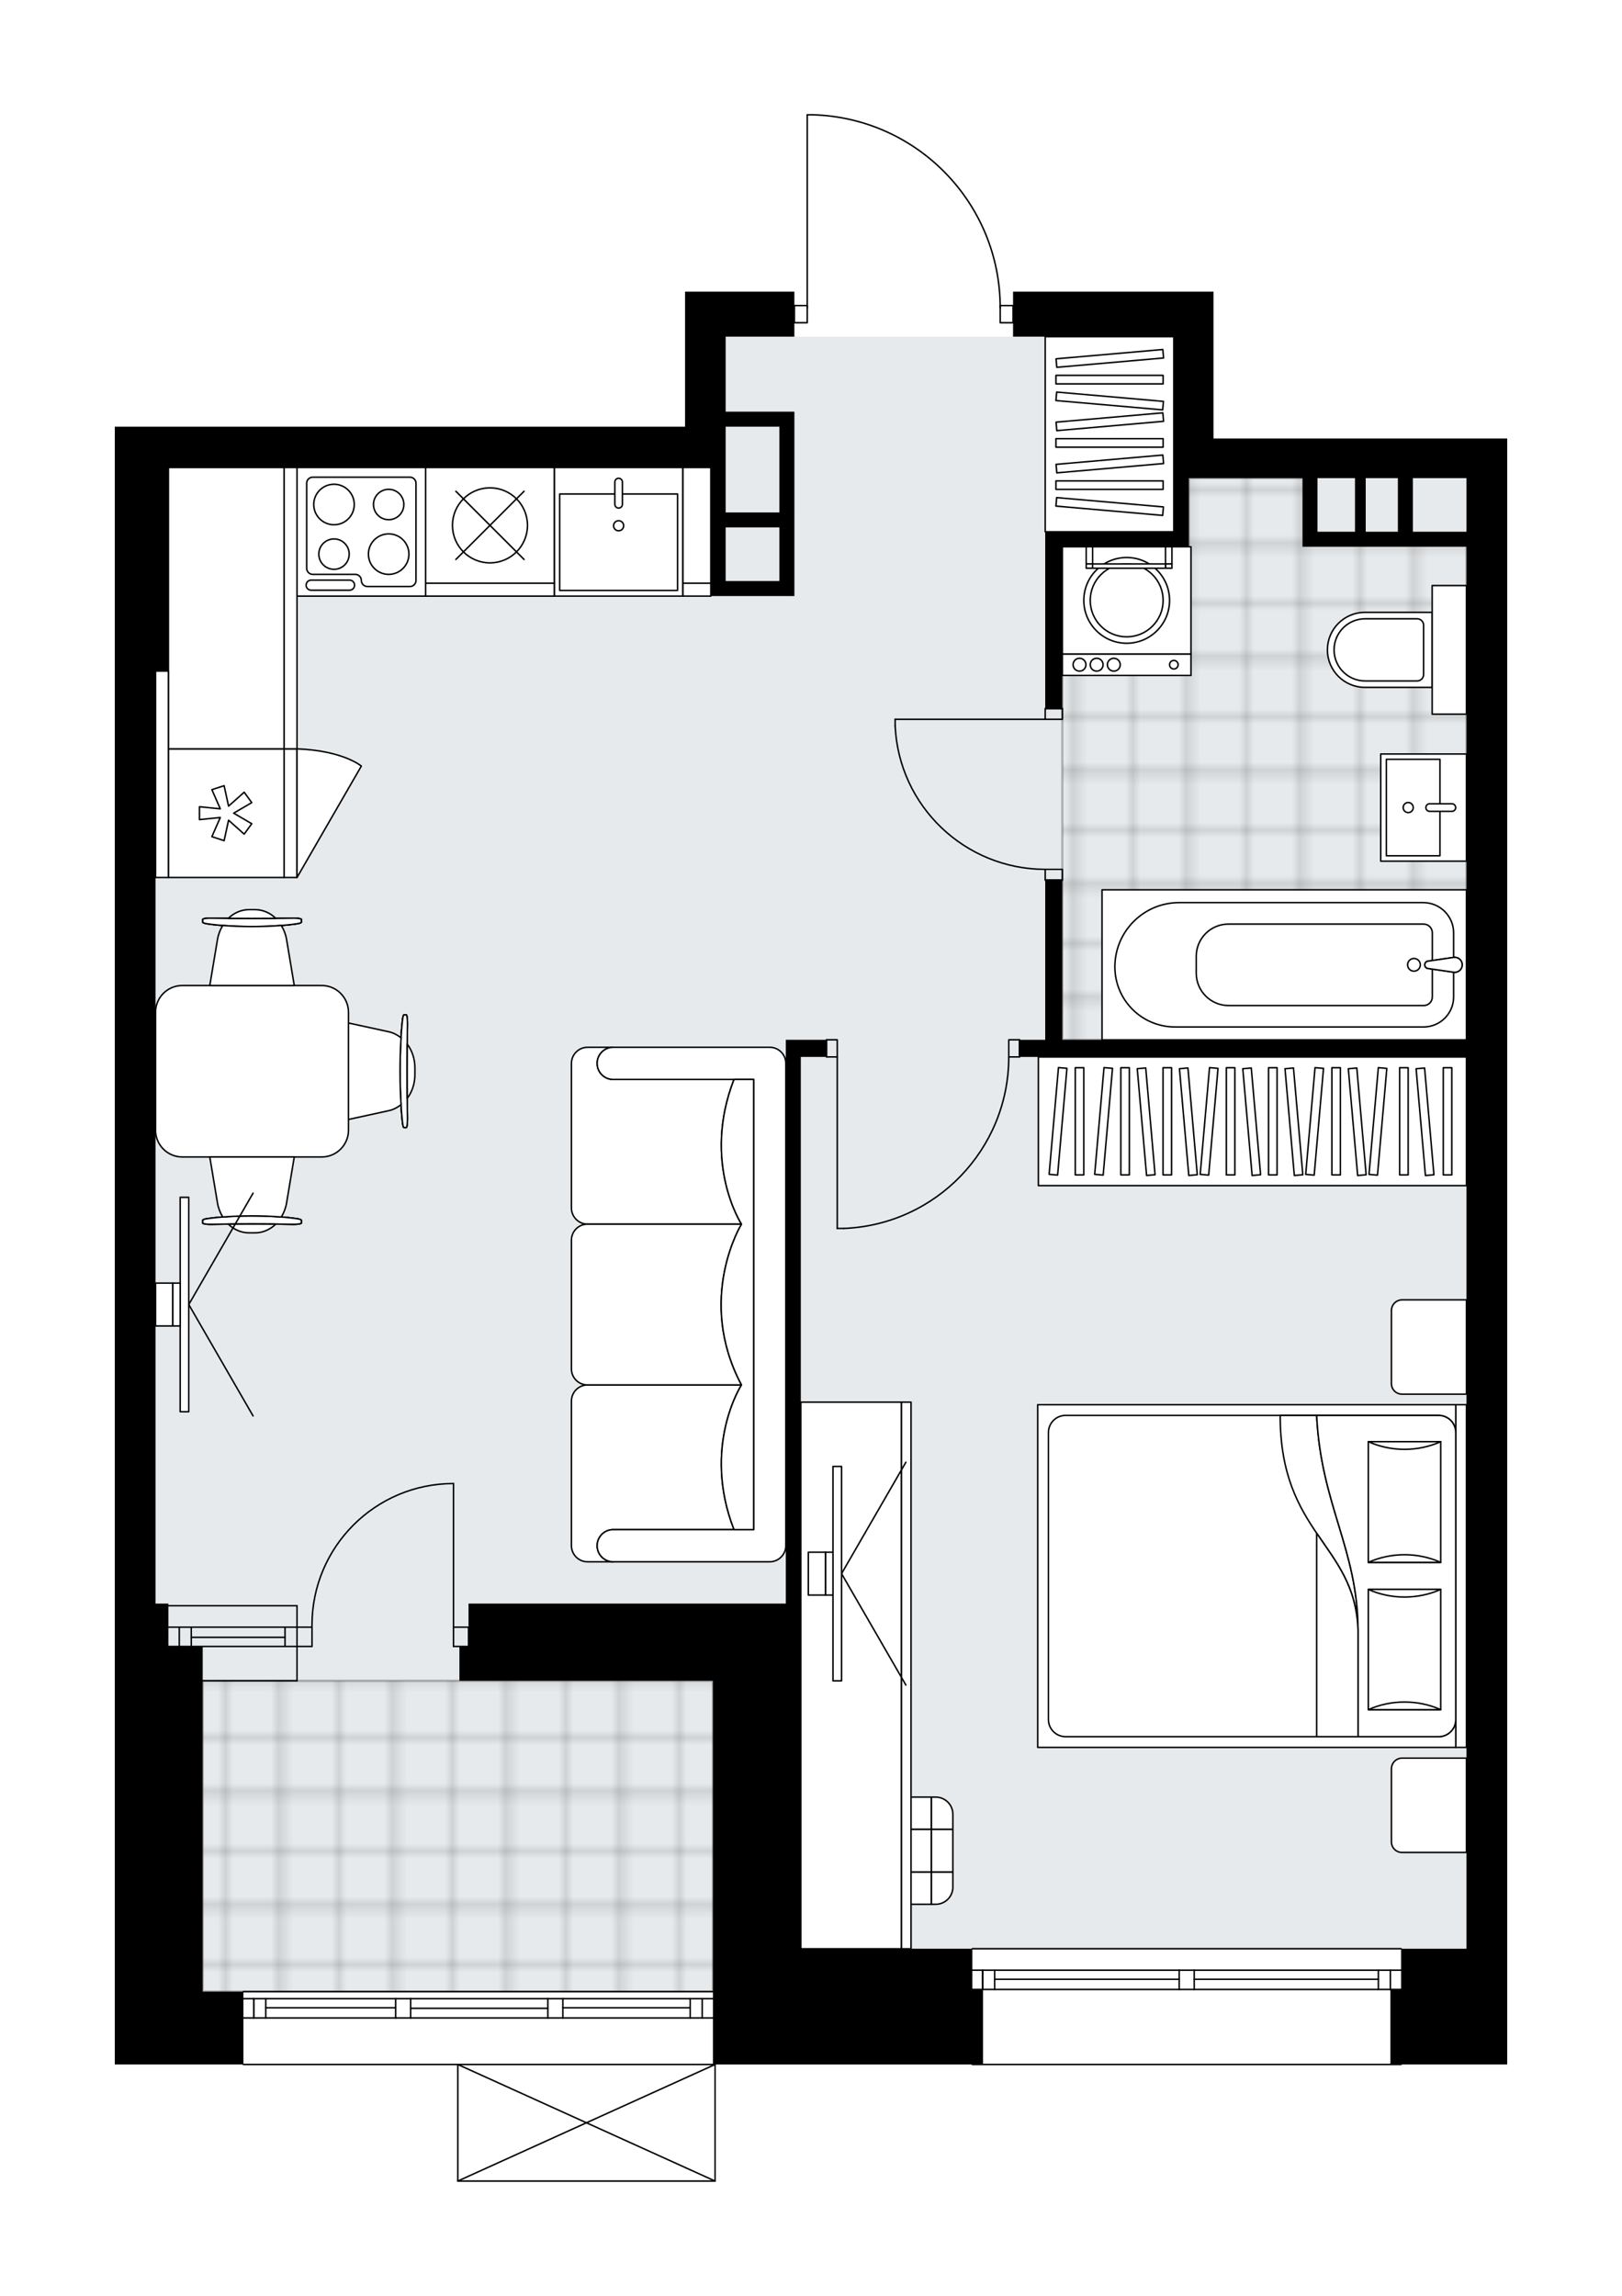
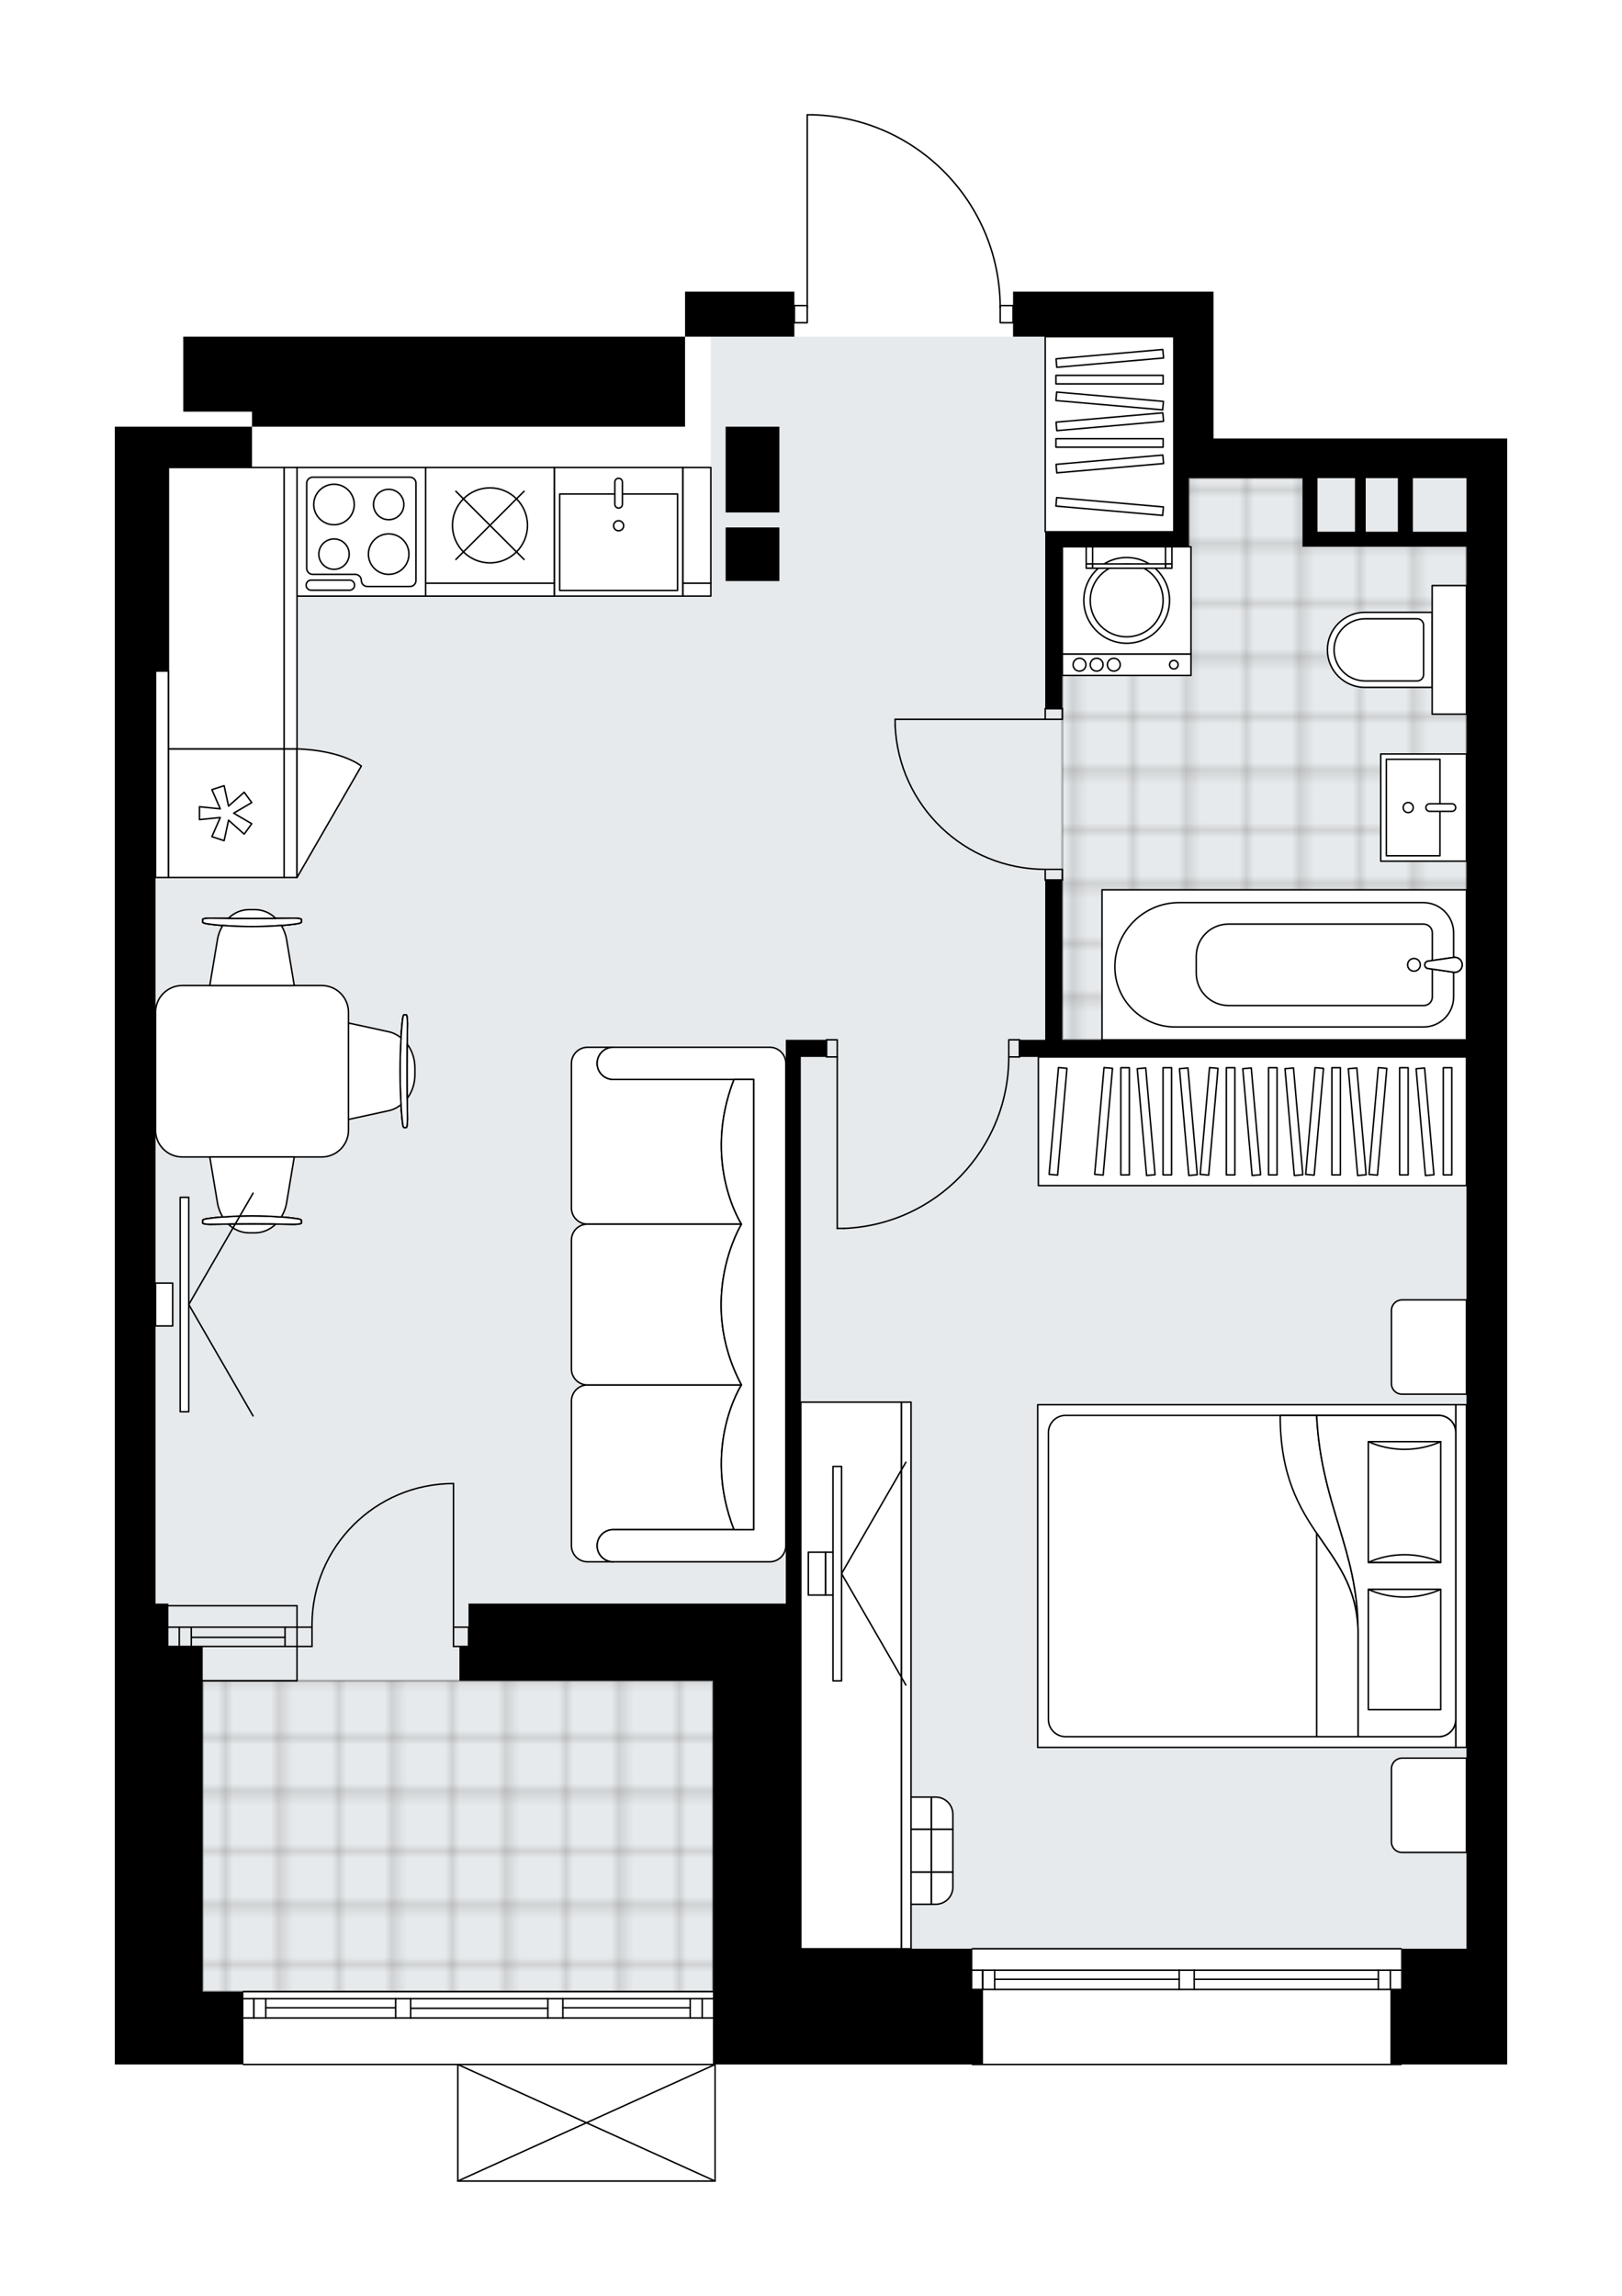
<svg xmlns="http://www.w3.org/2000/svg" xmlns:xlink="http://www.w3.org/1999/xlink" height="2000px" id="Layer_1" style="enable-background:new 0 0 1412.92 2000;" version="1.1" viewBox="0 0 1412.92 2000" width="1412.92px" x="0px" y="0px" xml:space="preserve">
  <style type="text/css">
	.st0{fill:none;}
	.st1{opacity:0.25;fill:none;stroke:#000000;stroke-width:0.4;stroke-miterlimit:10;}
	.st2{fill:#FFFFFF;}
	.st3{fill:#E7EAEC;}
	
		.st4{fill:url(#SVGID_1_);stroke:#000000;stroke-width:2;stroke-linecap:round;stroke-linejoin:round;stroke-miterlimit:10;stroke-opacity:0.25;}
	
		.st5{fill:url(#SVGID_00000088840469045391230510000015422121066165396105_);stroke:#000000;stroke-width:2;stroke-linecap:round;stroke-linejoin:round;stroke-miterlimit:10;stroke-opacity:0.25;}
	.st6{fill:none;stroke:#000000;stroke-width:1.3;stroke-linecap:round;stroke-linejoin:round;stroke-miterlimit:10;}
	.st7{fill:#FFFFFF;stroke:#000000;stroke-width:1.3;stroke-linecap:round;stroke-linejoin:round;stroke-miterlimit:10;}
	.st8{fill:none;stroke:#000000;stroke-width:1.3;stroke-linecap:round;stroke-linejoin:round;}
	.st9{fill:none;stroke:#000000;stroke-width:1.3;stroke-linecap:round;stroke-linejoin:round;stroke-dasharray:10.228,10.228;}
	.st10{fill:none;stroke:#000000;stroke-width:1.3;stroke-linecap:round;stroke-linejoin:round;stroke-dasharray:10.171,10.171;}
	.st11{font-family: 'Arial-BoldMT','Arial'; font-weight:bold;}
	.st12{font-size:97.879px;}
	.st13{font-size:82.821px;}
	.st14{font-family: 'ArialMT','Arial';}
	.st15{font-size:40px;}
</style>
  <pattern height="14.57" id="New_Pattern_Swatch_2" patternUnits="userSpaceOnUse" style="overflow:visible;" viewBox="7.49 -22.06 14.57 14.57" width="14.57" x="4957.2" y="-509.11">
    <g>
      <rect class="st0" height="14.57" width="14.57" x="7.49" y="-22.06" />
      <g>
        <rect class="st1" height="7.29" width="7.29" x="14.77" y="-7.49" />
      </g>
      <g>
        <rect class="st1" height="7.29" width="7.29" x="0.2" y="-7.49" />
      </g>
      <g>
        <rect class="st1" height="7.29" width="7.29" x="22.06" y="-14.77" />
      </g>
      <g>
        <rect class="st1" height="7.29" width="7.29" x="7.49" y="-14.77" />
        <rect class="st1" height="7.29" width="7.29" x="14.77" y="-22.06" />
      </g>
      <g>
        <rect class="st1" height="7.29" width="7.29" x="0.2" y="-22.06" />
      </g>
      <g>
        <rect class="st1" height="7.29" width="7.29" x="22.06" y="-29.35" />
      </g>
      <g>
        <rect class="st1" height="7.29" width="7.29" x="7.49" y="-29.35" />
      </g>
    </g>
  </pattern>
  <path class="st2" d="M398.15,1799.1h-186.1  c-0.36,0-0.65-0.29-0.65-0.65H100v-63.49v-37.35v-263.31v-37.35V584.59V371.7h46.69h450.06v-78.43v-39.22h39.22h56.02v11.49h10.55  V100c0-0.36,0.29-0.65,0.65-0.65h4.9c0,0,0.01,0,0.01,0c0,0,0.01,0,0.01,0c44.13,1.31,85.37,19.47,116.12,51.14  c30.16,31.07,47.02,71.84,47.66,115.04h10.59c0,0,0,0,0,0v-11.49h33.61h106.45h34.55v127.92h255.84v34.55V1697.6v100.84h-91.79  c0,0.36-0.29,0.65-0.65,0.65H846.99c-0.36,0-0.65-0.29-0.65-0.65h-222.8V1900c0,0,0,0,0,0.01c0,0.04-0.02,0.09-0.03,0.13  c-0.01,0.04-0.01,0.08-0.03,0.12c0,0,0,0.01,0,0.01c0,0.01-0.01,0.01-0.02,0.02c-0.05,0.09-0.12,0.17-0.2,0.23  c-0.02,0.02-0.04,0.03-0.07,0.04c-0.09,0.05-0.2,0.09-0.31,0.09h-224.1c-0.12,0-0.22-0.04-0.31-0.09c-0.02-0.01-0.04-0.03-0.07-0.04  c-0.08-0.06-0.15-0.14-0.2-0.23c0-0.01-0.01-0.01-0.02-0.02c0,0,0-0.01,0-0.01c-0.02-0.04-0.02-0.08-0.03-0.12  c-0.01-0.04-0.03-0.09-0.03-0.13c0,0,0,0,0-0.01V1799.1z" id="background" />
  <g id="floor">
    <polygon class="st3" points="697.59,1697.6 1035.6,1697.6 1277.44,1697.6 1277.44,407.18 1035.6,407.18 1035.6,293.27    619.16,293.27 619.16,407.18 135.48,407.18 135.48,1697.6 135.48,1734.95 697.59,1734.95  " />
    <pattern id="SVGID_1_" patternTransform="matrix(6.588 0 0 6.588 70756.102 30511.496)" xlink:href="#New_Pattern_Swatch_2">
	</pattern>
    <polygon class="st4" points="1277.44,476.28 1277.44,469.74 1141.12,469.74 1141.12,416.52 1035.6,416.52 1035.6,476.28    925.42,476.28 925.42,905.8 1035.6,905.8 1277.44,905.8  " />
    <pattern id="SVGID_00000108299734748723653140000006069343748863484330_" patternTransform="matrix(6.588 0 0 6.588 70756.102 30511.496)" xlink:href="#New_Pattern_Swatch_2">
	</pattern>
    <polygon points="   621.02,1464.17 621.02,1734.95 176.57,1734.95 176.57,1464.17  " style="fill:url(#SVGID_00000108299734748723653140000006069343748863484330_);stroke:#000000;stroke-width:2;stroke-linecap:round;stroke-linejoin:round;stroke-miterlimit:10;stroke-opacity:0.25;" />
    <g id="LWPOLYLINE_00000077287237170608467080000003200972643401637809_">
      <rect class="st6" height="9.34" width="14.94" x="910.48" y="617.27" />
    </g>
    <g id="LWPOLYLINE_00000052818655953778954840000000952053150924694456_">
      <rect class="st6" height="9.34" width="14.94" x="910.48" y="757.33" />
    </g>
    <g id="LINE_00000050650021321186777410000007445146545138423681_">
      <line class="st6" x1="910.48" x2="925.42" y1="617.27" y2="617.27" />
    </g>
    <g id="LINE_00000087388695219812143200000010618223686154408630_">
      <line class="st6" x1="910.48" x2="925.42" y1="766.67" y2="766.67" />
    </g>
    <g id="LINE_00000092455122640757056430000012142489211084597892_">
      <line class="st6" x1="910.48" x2="779.76" y1="626.61" y2="626.61" />
    </g>
    <g id="ARC_00000142157516114525378790000007161425314466658998_">
      <path class="st6" d="M910.48,757.33c-70.02-0.05-127.61-55.17-130.72-125.12" />
    </g>
    <g id="LINE_00000114040170170565114700000006790064901170041992_">
      <line class="st6" x1="779.76" x2="779.76" y1="626.61" y2="632.21" />
    </g>
    <g id="LWPOLYLINE_00000118386979638606084270000013717756149758999183_">
      <rect class="st6" height="14.94" width="9.34" x="720" y="905.8" />
    </g>
    <g id="LWPOLYLINE_00000132051066298233957280000007002895830596317358_">
      <rect class="st6" height="14.94" width="9.34" x="878.74" y="905.8" />
    </g>
    <g id="LINE_00000002386210318022289180000015104766802987131533_">
      <line class="st6" x1="720" x2="720" y1="920.74" y2="905.8" />
    </g>
    <g id="LINE_00000128485463454612660620000015660455608675150487_">
      <line class="st6" x1="888.07" x2="888.07" y1="920.74" y2="905.8" />
    </g>
    <g id="LINE_00000053531108273331791520000011453056311781992379_">
      <line class="st6" x1="729.34" x2="729.34" y1="920.74" y2="1070.13" />
    </g>
    <g id="LINE_00000124142279758306603840000011524106646391996581_">
      <line class="st6" x1="734.94" x2="729.34" y1="1070.13" y2="1070.13" />
    </g>
    <g id="ARC_00000091724178729679356080000004919631084207194249_">
      <path class="st6" d="M878.74,920.74c-0.04,80.33-63.52,146.29-143.8,149.4" />
    </g>
    <g id="LWPOLYLINE_00000088842437597716479560000005687861939252722859_">
      <rect class="st6" height="14.94" width="11.2" x="871.27" y="266.19" />
    </g>
    <g id="LWPOLYLINE_00000057109180952915056530000018345814596024127649_">
      <rect class="st6" height="14.94" width="11.2" x="691.99" y="266.19" />
    </g>
    <g id="LWPOLYLINE_00000016795217017462329430000017048405000637132454_">
      <path class="st6" d="M708.09,100c90.89,2.69,163.17,77.14,163.18,168.07" />
    </g>
    <g id="LINE_00000091698780019411759250000000378029253902799245_">
      <line class="st6" x1="703.19" x2="703.19" y1="268.07" y2="100" />
    </g>
    <g id="LINE_00000070101228939792841140000008787199361624859562_">
      <line class="st6" x1="703.19" x2="708.09" y1="100" y2="100" />
    </g>
    <g id="ARC_00000051375025387780073040000014978901966766573469_">
      <path class="st6" d="M395.06,1292.36c-68.08,0.01-123.27,55.2-123.27,123.29c0,0.61,0,1.22,0.01,1.83" />
    </g>
    <g id="LINE_00000150085515763093950510000016343155300036494986_">
      <line class="st6" x1="395.06" x2="395.06" y1="1417.48" y2="1292.36" />
    </g>
    <g id="LINE_00000020359675077320122090000013781124015408855168_">
      <line class="st6" x1="258.73" x2="271.81" y1="1417.48" y2="1417.48" />
    </g>
    <g id="LINE_00000011027546358127840960000002353196472257445304_">
      <line class="st6" x1="271.81" x2="271.81" y1="1417.48" y2="1434.29" />
    </g>
    <g id="LINE_00000142147975692881667590000009670422317104107938_">
      <line class="st6" x1="271.81" x2="258.73" y1="1434.29" y2="1434.29" />
    </g>
    <g id="LINE_00000010292777920293046830000013663617075212844475_">
      <line class="st6" x1="408.13" x2="395.06" y1="1434.29" y2="1434.29" />
    </g>
    <g id="LINE_00000035530804473231355420000009001645345957578112_">
      <line class="st6" x1="395.06" x2="395.06" y1="1434.29" y2="1417.48" />
    </g>
    <g id="LINE_00000169549816473701628810000006216203863648677302_">
      <line class="st6" x1="395.06" x2="408.13" y1="1417.48" y2="1417.48" />
    </g>
    <g id="LINE_00000152236389871091459740000000087364034775496325_">
      <line class="st6" x1="408.13" x2="408.13" y1="1434.29" y2="1417.48" />
    </g>
    <g id="LINE_00000163065685634820456620000009732377948429384583_">
      <line class="st6" x1="846.99" x2="1220.48" y1="1697.6" y2="1697.6" />
    </g>
    <g id="LINE_00000108272804483817047150000011454741462571797379_">
      <line class="st6" x1="1220.48" x2="1040.27" y1="1733.09" y2="1733.09" />
    </g>
    <g id="LINE_00000181784952361793978340000008782443053237113525_">
      <line class="st6" x1="1027.2" x2="846.99" y1="1733.09" y2="1733.09" />
    </g>
    <g id="LINE_00000132061392191839470620000018037861182955113608_">
      <line class="st6" x1="855.99" x2="855.99" y1="1716.28" y2="1733.09" />
    </g>
    <g id="LINE_00000096045991832220572570000000572217993026160280_">
      <line class="st6" x1="1211.15" x2="1211.15" y1="1716.28" y2="1733.09" />
    </g>
    <g id="LINE_00000001659170803391840370000008363691462914105265_">
      <line class="st6" x1="1220.48" x2="1040.27" y1="1716.28" y2="1716.28" />
    </g>
    <g id="LINE_00000000212415996243830670000013825559841909914499_">
      <line class="st6" x1="1027.2" x2="846.99" y1="1716.28" y2="1716.28" />
    </g>
    <g id="LINE_00000172428930490380608680000015505860831216157867_">
      <line class="st6" x1="1027.2" x2="866.45" y1="1724.21" y2="1724.21" />
    </g>
    <g id="LINE_00000136373824013366827620000018147588222844790705_">
      <line class="st6" x1="1200.69" x2="1040.27" y1="1724.21" y2="1724.21" />
    </g>
    <g id="LINE_00000161590759229322769280000009183202033935698568_">
      <line class="st6" x1="1200.69" x2="1200.69" y1="1733.09" y2="1716.28" />
    </g>
    <g id="LINE_00000124131762556897596770000010819833344085597094_">
      <line class="st6" x1="855.99" x2="855.99" y1="1716.28" y2="1733.09" />
    </g>
    <g id="LINE_00000083778658081372071300000017346559569338683042_">
      <line class="st6" x1="866.45" x2="866.45" y1="1733.09" y2="1716.28" />
    </g>
    <g id="LINE_00000044163291390282678420000005429834849093934753_">
      <line class="st6" x1="1040.27" x2="1040.27" y1="1716.28" y2="1733.09" />
    </g>
    <g id="LINE_00000004508709163512609190000010282490133632561597_">
      <line class="st6" x1="1040.27" x2="1027.2" y1="1733.09" y2="1733.09" />
    </g>
    <g id="LINE_00000005980377892152085190000009799876640099920038_">
      <line class="st6" x1="1027.2" x2="1027.2" y1="1733.09" y2="1716.28" />
    </g>
    <g id="LINE_00000163037757978951653330000013380008039764619181_">
      <line class="st6" x1="1027.2" x2="1040.27" y1="1716.28" y2="1716.28" />
    </g>
    <g id="LINE_00000144338442022339312050000006878717485114035349_">
      <line class="st6" x1="1220.48" x2="846.99" y1="1798.45" y2="1798.45" />
    </g>
    <g id="LINE_00000120542025400288981440000010305697367134132366_">
      <line class="st6" x1="212.05" x2="621.02" y1="1734.95" y2="1734.95" />
    </g>
    <g id="LINE_00000035530724136409079330000012601611948427707838_">
      <line class="st6" x1="221.05" x2="221.05" y1="1741.12" y2="1757.92" />
    </g>
    <g id="LINE_00000098192883207098701540000015856329030561620669_">
      <line class="st6" x1="611.69" x2="611.69" y1="1741.12" y2="1757.92" />
    </g>
    <g id="LINE_00000099649538928453580600000007707379835223187619_">
      <line class="st6" x1="344.64" x2="231.51" y1="1749.05" y2="1749.05" />
    </g>
    <g id="LINE_00000013189651682007769160000008589664901533036183_">
      <line class="st6" x1="601.23" x2="490.3" y1="1749.05" y2="1749.05" />
    </g>
    <g id="LINE_00000044864884957548006560000014950968307191572361_">
      <line class="st6" x1="601.23" x2="601.23" y1="1757.92" y2="1741.12" />
    </g>
    <g id="LINE_00000183954195654867309840000016114390181050181819_">
      <line class="st6" x1="221.05" x2="221.05" y1="1741.12" y2="1757.92" />
    </g>
    <g id="LINE_00000039849377759079213410000010567458287764027805_">
      <line class="st6" x1="231.51" x2="231.51" y1="1757.92" y2="1741.12" />
    </g>
    <g id="LINE_00000037685708271506735410000006668652835344046263_">
      <line class="st6" x1="357.71" x2="357.71" y1="1741.12" y2="1757.92" />
    </g>
    <g id="LINE_00000106827089235095003120000010333942816208663174_">
      <line class="st6" x1="357.71" x2="344.64" y1="1757.92" y2="1757.92" />
    </g>
    <g id="LINE_00000001657929876357106930000001460618947096405695_">
      <line class="st6" x1="344.64" x2="344.64" y1="1757.92" y2="1741.12" />
    </g>
    <g id="LINE_00000030469231046239903050000010851462613860153218_">
      <line class="st6" x1="344.64" x2="357.71" y1="1741.12" y2="1741.12" />
    </g>
    <g id="LINE_00000103254298712169331150000008713769913413926021_">
      <line class="st6" x1="621.02" x2="212.05" y1="1798.45" y2="1798.45" />
    </g>
    <g id="LINE_00000059300388389554446490000008921676328967018910_">
      <line class="st6" x1="490.3" x2="490.3" y1="1741.12" y2="1757.92" />
    </g>
    <g id="LINE_00000131363628465016534450000002481267349318292353_">
      <line class="st6" x1="490.3" x2="477.23" y1="1757.92" y2="1757.92" />
    </g>
    <g id="LINE_00000118371358222032331420000014367123305935247503_">
      <line class="st6" x1="477.23" x2="477.23" y1="1757.92" y2="1741.12" />
    </g>
    <g id="LINE_00000021111994467344867050000008394020240163660730_">
      <line class="st6" x1="477.23" x2="490.3" y1="1741.12" y2="1741.12" />
    </g>
    <g id="LINE_00000010292146167981411200000012713787293610171810_">
      <line class="st6" x1="477.23" x2="357.71" y1="1749.52" y2="1749.52" />
    </g>
    <g id="LWPOLYLINE_00000029744277091796891030000017130752334996093851_">
      <line class="st6" x1="490.3" x2="621.02" y1="1741.12" y2="1741.12" />
    </g>
    <g id="LWPOLYLINE_00000119820326284951520580000005965216143562372769_">
      <line class="st6" x1="477.23" x2="357.71" y1="1741.12" y2="1741.12" />
    </g>
    <g id="LWPOLYLINE_00000075861752463799046340000012042000278898884245_">
      <line class="st6" x1="344.64" x2="212.05" y1="1741.12" y2="1741.12" />
    </g>
    <g id="LWPOLYLINE_00000017479792077331844600000013113228700609780873_">
      <line class="st6" x1="490.3" x2="621.02" y1="1757.92" y2="1757.92" />
    </g>
    <g id="LWPOLYLINE_00000058580470175296945600000015531665523932305054_">
      <line class="st6" x1="477.23" x2="357.71" y1="1757.92" y2="1757.92" />
    </g>
    <g id="LWPOLYLINE_00000178915986912796243780000006700695406542806916_">
      <line class="st6" x1="344.64" x2="212.05" y1="1757.92" y2="1757.92" />
    </g>
    <g id="LINE_00000108288116687986549680000008484291231785474689_">
      <line class="st6" x1="258.73" x2="146.69" y1="1417.48" y2="1417.48" />
    </g>
    <g id="LINE_00000139273325002353630880000003953320517450137480_">
      <line class="st6" x1="258.73" x2="146.69" y1="1434.29" y2="1434.29" />
    </g>
    <g id="LINE_00000078726958464650041470000001073591759767058349_">
      <line class="st6" x1="248.28" x2="166.62" y1="1426.35" y2="1426.35" />
    </g>
    <g id="LINE_00000013913290956795234290000000398519564731634361_">
      <line class="st6" x1="156.16" x2="156.16" y1="1417.48" y2="1434.29" />
    </g>
    <g id="LINE_00000085214490268483360730000014991197793471325361_">
      <line class="st6" x1="248.28" x2="248.28" y1="1417.48" y2="1434.29" />
    </g>
    <g id="LINE_00000048480643442618239410000008332396638699608717_">
      <line class="st6" x1="258.73" x2="146.69" y1="1398.81" y2="1398.81" />
    </g>
    <g id="LINE_00000131347332346290111430000003999306011468833154_">
      <line class="st6" x1="176.57" x2="258.73" y1="1464.17" y2="1464.17" />
    </g>
    <g id="LINE_00000039127183943842249080000009461506284580147384_">
      <line class="st6" x1="166.62" x2="166.62" y1="1417.47" y2="1434.28" />
    </g>
    <g id="LINE_00000167395654758118163160000014401666074297152652_">
      <line class="st6" x1="258.73" x2="258.73" y1="1398.81" y2="1464.17" />
    </g>
    <g id="LINE_00000101074407051077395600000007320765097172515462_">
      <line class="st6" x1="398.8" x2="622.89" y1="1900" y2="1900" />
    </g>
    <g id="LINE_00000097495877924120048100000012005215243949944757_">
      <line class="st6" x1="622.89" x2="622.89" y1="1900" y2="1798.45" />
    </g>
    <g id="LINE_00000134944859782900288680000007927217183355246255_">
      <line class="st6" x1="398.8" x2="398.8" y1="1798.45" y2="1900" />
    </g>
    <g id="LWPOLYLINE_00000183952518730791984500000006943033722211113624_">
      <line class="st6" x1="622.89" x2="398.8" y1="1798.45" y2="1900" />
    </g>
    <g id="LWPOLYLINE_00000081632402171832422180000005008795643962529195_">
      <line class="st6" x1="398.8" x2="622.89" y1="1798.45" y2="1900" />
    </g>
    <polygon points="846.99,1697.6 697.59,1697.6 697.59,1396.94 697.59,920.73 720,920.73 720,905.8 697.59,905.8 684.52,905.8    684.52,1396.94 621.02,1396.94 408.13,1396.94 408.13,1434.29 400.2,1434.29 400.2,1464.17 621.02,1464.17 621.02,1697.6    621.02,1733.08 621.02,1798.45 846.99,1798.45 856.33,1798.45 856.33,1733.08 846.99,1733.08  " />
    <path d="M1312.92,1697.6V416.52v-34.55h-255.84V254.05h-34.55H916.08h-33.61v39.22h33.61h106.45v123.25v46.69h-97.11h-14.94v154.07   h14.94V476.28h110.18v-13.07v-46.69h21.48h77.5v46.69v13.07h45.75h9.34h28.01h13.07h46.69V905.8H925.42V766.67h-14.94V905.8h-22.41   v14.94h389.37v776.87h-56.96v35.48h-9.34v65.36h9.34h92.44V1697.6z M1180.33,463.21h-32.68v-46.69h32.68V463.21z M1217.68,463.21   h-28.01v-46.69h28.01V463.21z M1230.75,463.21v-46.69h46.69v46.69H1230.75z" />
-     <path d="M635.96,293.27h56.02v-39.22h-56.02h-39.22v39.22v78.43H146.69H100v212.89v812.35v37.35v263.31v37.35v63.49h112.05v-63.49   h-35.48v-37.35v-263.31h-29.88v-37.35h-11.21V584.59h11.21V407.18h472.47v112.05h11.07h1.88h59.88v-13.07v-46.69V446.4v-74.7   v-13.07h-59.88v-65.36H635.96z M678.92,506.16h-46.81v-46.69h46.81V506.16z M678.92,371.7v74.7h-46.81v-39.22V371.7H678.92z" />
+     <path d="M635.96,293.27h56.02v-39.22h-56.02h-39.22v39.22v78.43H146.69H100v212.89v812.35v37.35v263.31v37.35v63.49h112.05v-63.49   h-35.48v-37.35v-263.31h-29.88v-37.35h-11.21V584.59h11.21V407.18v112.05h11.07h1.88h59.88v-13.07v-46.69V446.4v-74.7   v-13.07h-59.88v-65.36H635.96z M678.92,506.16h-46.81v-46.69h46.81V506.16z M678.92,371.7v74.7h-46.81v-39.22V371.7H678.92z" />
  </g>
  <g id="mebel">
    <g>
      <rect class="st7" height="18.67" width="112.05" x="925.42" y="569.71" />
      <rect class="st7" height="93.37" width="112.05" x="925.42" y="476.33" />
      <g id="CIRCLE_00000130623216929975033750000005549227701656671923_">
        <circle class="st7" cx="981.45" cy="523.02" r="37.35" />
      </g>
      <g id="CIRCLE_00000008111800961903571000000012364025343505220512_">
        <circle class="st7" cx="981.45" cy="523.02" r="31.75" />
      </g>
      <g id="CIRCLE_00000101091919597092443620000009282613635673919900_">
        <circle class="st7" cx="1022.53" cy="579.05" r="3.73" />
      </g>
      <g id="CIRCLE_00000065793263762160547180000001530941539036947893_">
        <circle class="st7" cx="970.24" cy="579.05" r="5.6" />
      </g>
      <g id="CIRCLE_00000165204877694363851410000000847687960079959439_">
        <circle class="st7" cx="955.3" cy="579.05" r="5.6" />
      </g>
      <g id="CIRCLE_00000160188202587061757810000011710591973203944381_">
        <circle class="st7" cx="940.36" cy="579.05" r="5.6" />
      </g>
    </g>
    <g>
      <rect class="st7" height="317.47" transform="matrix(-8.980632e-11 -1 1 -8.980632e-11 278.214 1959.197)" width="130.72" x="1053.34" y="681.76" />
      <g id="ARC_00000180344762702817868840000003309082417158729363_">
        <path class="st7" d="M1266.25,846.94c0.62,0.09,1.26,0.09,1.88,0c3.56-0.52,6.03-3.83,5.51-7.39s-3.83-6.03-7.39-5.51l-22.8,3.33     c-1.05,0.31-1.88,1.14-2.19,2.19c-0.51,1.72,0.47,3.54,2.19,4.05L1266.25,846.94z" />
      </g>
      <path class="st7" d="M1266.24,812.67v21.37l-22.79,3.32c-1.05,0.31-1.88,1.14-2.19,2.19c-0.51,1.72,0.47,3.54,2.19,4.05    l22.79,3.32v21.56c0,14.44-11.71,26.14-26.14,26.14H1023.5c-28.9,0-52.33-23.43-52.33-52.33c0-30.92,25.07-55.98,55.98-55.98    h212.74C1254.44,786.34,1266.24,798.13,1266.24,812.67z" />
      <path class="st7" d="M1247.69,812.61v24.14l-4.25,0.62c-1.05,0.31-1.88,1.14-2.19,2.19c-0.51,1.72,0.47,3.54,2.19,4.05l4.25,0.62    v24.27c0,4.13-3.34,7.47-7.47,7.47h-169.98c-15.57,0-28.19-12.62-28.19-28.18v-14.77c0-15.47,12.54-28.01,28.01-28.01h170.03    C1244.29,805.01,1247.69,808.41,1247.69,812.61z" />
      <g id="ARC_00000091733429494950699130000004112897080984331655_">
        <path class="st7" d="M1266.25,846.94c0.62,0.09,1.26,0.09,1.88,0c3.56-0.52,6.03-3.83,5.51-7.39s-3.83-6.03-7.39-5.51l-22.8,3.33     c-1.05,0.31-1.88,1.14-2.19,2.19c-0.51,1.72,0.47,3.54,2.19,4.05L1266.25,846.94z" />
      </g>
      <circle class="st7" cx="1231.69" cy="840.49" r="5.54" />
    </g>
    <g>
      <rect class="st7" height="74.7" transform="matrix(-1.836970e-16 1 -1 -1.836970e-16 1943.611 -536.571)" width="93.38" x="1193.4" y="666.17" />
      <rect class="st7" height="46.69" transform="matrix(-1.836970e-16 1 -1 -1.836970e-16 1934.503 -527.501)" width="84.04" x="1188.98" y="680.16" />
      <path class="st7" d="M1242.08,703.5L1242.08,703.5c0-1.82,1.48-3.3,3.3-3.3h19.36c1.82,0,3.3,1.48,3.3,3.3l0,0    c0,1.82-1.48,3.3-3.3,3.3h-19.36C1243.55,706.8,1242.08,705.33,1242.08,703.5z" />
      <circle class="st7" cx="1226.69" cy="703.5" r="4.39" />
    </g>
    <g>
      <path class="st7" d="M1156.3,566.12L1156.3,566.12c0-18.05,14.63-32.68,32.68-32.68h58.58v65.36h-58.58    C1170.93,598.8,1156.3,584.17,1156.3,566.12z" />
      <rect class="st7" height="29.88" transform="matrix(-1.342306e-10 1 -1 -1.342306e-10 1828.622 -696.38)" width="112.05" x="1206.48" y="551.18" />
      <path class="st7" d="M1162.1,566.12L1162.1,566.12c0-14.95,12.12-27.08,27.08-27.08h45.31c3.09,0,5.6,2.51,5.6,5.6v42.95    c0,3.09-2.51,5.6-5.6,5.6h-45.31C1174.22,593.2,1162.1,581.08,1162.1,566.12z" />
    </g>
    <g>
      <rect class="st7" height="14.94" width="5.6" x="946.17" y="476.33" />
      <rect class="st7" height="3.73" width="5.6" x="946.17" y="491.27" />
      <rect class="st7" height="14.94" width="5.6" x="1015.27" y="476.33" />
      <rect class="st7" height="3.73" width="5.6" x="1015.27" y="491.27" />
      <rect class="st7" height="3.73" transform="matrix(-1 -1.224647e-16 1.224647e-16 -1 1967.038 986.284)" width="63.49" x="951.77" y="491.27" />
    </g>
    <g>
      <rect class="st7" height="112.05" transform="matrix(-1 -1.224647e-16 1.224647e-16 -1 1077.719 926.525)" width="112.06" x="482.83" y="407.24" />
      <rect class="st7" height="84.04" transform="matrix(-1 -1.224647e-16 1.224647e-16 -1 1077.757 944.704)" width="102.71" x="487.52" y="430.33" />
      <path class="st7" d="M538.88,442.6L538.88,442.6c1.82,0,3.3-1.48,3.3-3.3v-19.36c0-1.82-1.48-3.3-3.3-3.3l0,0    c-1.82,0-3.3,1.48-3.3,3.3v19.36C535.58,441.12,537.05,442.6,538.88,442.6z" />
      <circle class="st7" cx="538.88" cy="457.99" r="4.39" />
    </g>
    <g>
      <rect class="st7" height="112.05" width="112.05" x="258.73" y="407.24" />
      <path class="st7" d="M267.14,420.99v74.08c0,2.92,2.37,5.29,5.29,5.29h37.04c2.92,0,5.29,2.37,5.29,5.29l0,0    c0,2.92,2.37,5.29,5.29,5.29h37.04c2.92,0,5.29-2.37,5.29-5.29v-84.66c0-2.92-2.37-5.29-5.29-5.29h-84.66    C269.51,415.69,267.14,418.06,267.14,420.99z" />
      <path class="st7" d="M304.46,514.17h-33.38c-2.44,0-4.41-1.97-4.41-4.41l0,0c0-2.44,1.97-4.41,4.41-4.41h33.38    c2.44,0,4.41,1.97,4.41,4.41l0,0C308.87,512.2,306.9,514.17,304.46,514.17z" />
      <circle class="st7" cx="290.95" cy="439.5" r="17.64" />
      <circle class="st7" cx="338.57" cy="482.72" r="17.64" />
      <circle class="st7" cx="290.95" cy="482.72" r="13.23" />
      <circle class="st7" cx="338.57" cy="439.5" r="13.23" />
    </g>
    <g>
      <rect class="st7" height="100.84" transform="matrix(-1 -1.224647e-16 1.224647e-16 -1 853.615 915.32)" width="112.05" x="370.78" y="407.24" />
      <rect class="st7" height="11.2" transform="matrix(-1 -1.224647e-16 1.224647e-16 -1 853.615 1027.369)" width="112.05" x="370.78" y="508.08" />
      <circle class="st7" cx="426.81" cy="457.66" r="32.68" />
      <line class="st7" x1="397.1" x2="456.52" y1="427.95" y2="487.37" />
      <line class="st7" x1="397.1" x2="456.52" y1="487.37" y2="427.95" />
    </g>
    <g>
      <rect class="st7" height="100.84" transform="matrix(-1.836970e-16 1 -1 -1.836970e-16 905.492 511.275)" width="112.05" x="141.08" y="657.96" />
      <rect class="st7" height="11.2" transform="matrix(-1.836970e-16 1 -1 -1.836970e-16 961.516 455.251)" width="112.05" x="197.11" y="702.78" />
      <polygon class="st7" points="191.89,704.59 173.76,702.78 173.76,713.99 191.89,712.17 184.57,728.85 195.22,732.32 199.1,714.52     212.7,726.64 219.29,717.57 203.56,708.38 219.29,699.19 212.7,690.13 199.1,702.25 195.22,684.45 184.57,687.91   " />
      <path class="st7" d="M258.73,764.41l56.02-97.04c0,0-15.77-13.52-56.02-15.01V764.41z" />
    </g>
    <g>
      <rect class="st7" height="169.94" transform="matrix(-1 -1.151640e-10 1.151640e-10 -1 1933.013 756.585)" width="112.05" x="910.48" y="293.32" />
      <g>
-         <rect class="st7" height="7.42" transform="matrix(-1 -2.243407e-10 2.243407e-10 -1 1933.013 845.243)" width="93.37" x="919.82" y="418.91" />
        <rect class="st7" height="7.42" transform="matrix(-1 -2.245747e-10 2.245747e-10 -1 1933.013 771.707)" width="93.37" x="919.82" y="382.14" />
        <rect class="st7" height="7.42" transform="matrix(-1 -2.243407e-10 2.243407e-10 -1 1933.013 661.403)" width="93.37" x="919.82" y="326.99" />
        <rect class="st7" height="7.42" transform="matrix(-0.996 -0.087 0.087 -0.996 1890.899 964.57)" width="93.37" x="919.82" y="437.3" />
        <rect class="st7" height="7.42" transform="matrix(-0.996 -0.087 0.087 -0.996 1898.91 781.079)" width="93.37" x="919.82" y="345.38" />
        <rect class="st7" height="7.42" transform="matrix(-0.996 0.087 -0.087 -0.996 1964.567 722.7)" width="93.37" x="919.82" y="400.53" />
        <rect class="st7" height="7.42" transform="matrix(-0.996 0.087 -0.087 -0.996 1961.362 649.304)" width="93.37" x="919.82" y="363.76" />
        <rect class="st7" height="7.42" transform="matrix(-0.996 0.087 -0.087 -0.996 1956.555 539.21)" width="93.37" x="919.82" y="308.61" />
      </g>
    </g>
    <g>
      <path class="st7" d="M1212.08,1604.57v-63.67c0-5.16,4.18-9.34,9.34-9.34h56.02v82.17h-56.2    C1216.18,1613.73,1212.08,1609.62,1212.08,1604.57z" />
      <path class="st7" d="M1212.08,1205.35v-63.67c0-5.16,4.18-9.34,9.34-9.34h56.02v82.17h-56.2    C1216.18,1214.51,1212.08,1210.41,1212.08,1205.35z" />
      <g>
        <rect class="st7" height="9.34" transform="matrix(-2.694453e-10 -1 1 -2.694453e-10 -100.178 2645.722)" width="298.54" x="1123.5" y="1368.28" />
        <rect class="st7" height="364.16" transform="matrix(-2.693447e-10 -1 1 -2.693447e-10 -286.926 2458.975)" width="298.54" x="936.75" y="1190.87" />
        <path class="st7" d="M1268.1,1497.94v-249.99c0-8.25-6.69-14.94-14.94-14.94H928.22c-8.25,0-14.94,6.69-14.94,14.94v249.99     c0,8.25,6.69,14.94,14.94,14.94h324.94C1261.41,1512.88,1268.1,1506.19,1268.1,1497.94z" />
        <path class="st7" d="M1146.94,1233.02c3.82,78.08,36,116.78,36.02,187.09c-2.54-75.23-67.92-83.26-67.78-187.09L1146.94,1233.02z     " />
        <g>
          <path class="st7" d="M1146.94,1233.02c3.82,78.08,36,116.78,36.02,187.09l0,92.78h70.2c8.25,0,14.94-6.69,14.94-14.94v-249.99      c0-8.25-6.69-14.94-14.94-14.94L1146.94,1233.02L1146.94,1233.02z" />
        </g>
        <rect class="st7" height="63.06" transform="matrix(-2.694580e-10 -1 1 -2.694580e-10 -213.499 2660.442)" width="104.77" x="1171.09" y="1405.44" />
        <path class="st7" d="M1191.94,1384.59c19.81,8.87,43.25,8.87,63.06,0H1191.94z" />
-         <path class="st7" d="M1255,1489.35c-19.81-8.87-43.25-8.87-63.06,0L1255,1489.35z" />
        <rect class="st7" height="63.06" transform="matrix(-2.694697e-10 -1 1 -2.694697e-10 -85.002 2531.945)" width="105.17" x="1170.89" y="1276.94" />
        <path class="st7" d="M1191.94,1255.89c19.81,8.91,43.25,8.91,63.06,0H1191.94z" />
        <path class="st7" d="M1255,1361.06c-19.81-8.91-43.25-8.91-63.06,0H1255z" />
        <g>
          <path class="st7" d="M1182.97,1420.11v92.78h-36.02v-177.27C1163.94,1360.73,1181.66,1381.64,1182.97,1420.11z" />
        </g>
      </g>
    </g>
    <g>
      <rect class="st7" height="372.91" transform="matrix(2.042884e-10 -1 1 2.042884e-10 114.167 2067.801)" width="112.05" x="1034.96" y="790.36" />
      <g>
        <rect class="st7" height="7.42" transform="matrix(1.797105e-10 -1 1 1.797105e-10 3.24 1956.874)" width="93.37" x="933.37" y="973.11" />
-         <rect class="st7" height="7.42" transform="matrix(1.797052e-10 -1 1 1.797052e-10 -36.443 1917.192)" width="93.37" x="893.69" y="973.11" />
        <rect class="st7" height="7.42" transform="matrix(1.797105e-10 -1 1 1.797105e-10 40.008 1993.642)" width="93.37" x="970.14" y="973.11" />
        <rect class="st7" height="7.42" transform="matrix(1.797052e-10 -1 1 1.797052e-10 95.16 2048.794)" width="93.37" x="1025.29" y="973.11" />
        <rect class="st7" height="7.42" transform="matrix(1.793890e-10 -1 1 1.793890e-10 131.928 2085.562)" width="93.37" x="1062.06" y="973.11" />
        <rect class="st7" height="7.42" transform="matrix(1.798127e-10 -1 1 1.798127e-10 187.08 2140.714)" width="93.37" x="1117.21" y="973.11" />
        <rect class="st7" height="7.42" transform="matrix(0.087 -0.996 0.996 0.087 -95.243 1849.695)" width="93.37" x="914.99" y="973.11" />
        <rect class="st7" height="7.42" transform="matrix(0.087 -0.996 0.996 0.087 -131.474 1810.155)" width="93.37" x="875.3" y="973.11" />
        <rect class="st7" height="7.42" transform="matrix(0.087 -0.996 0.996 0.087 -11.334 1941.265)" width="93.37" x="1006.91" y="973.11" />
        <rect class="st7" height="7.42" transform="matrix(0.087 -0.996 0.996 0.087 72.575 2032.836)" width="93.37" x="1098.83" y="973.11" />
        <rect class="st7" height="7.42" transform="matrix(-0.087 -0.996 0.996 -0.087 112.361 2056.594)" width="93.37" x="951.75" y="973.11" />
        <rect class="st7" height="7.42" transform="matrix(-0.087 -0.996 0.996 -0.087 152.333 2093.222)" width="93.37" x="988.52" y="973.11" />
        <rect class="st7" height="7.42" transform="matrix(-0.087 -0.996 0.996 -0.087 212.292 2148.164)" width="93.37" x="1043.67" y="973.11" />
        <rect class="st7" height="7.42" transform="matrix(-0.087 -0.996 0.996 -0.087 252.265 2184.792)" width="93.37" x="1080.44" y="973.11" />
        <rect class="st7" height="7.42" transform="matrix(0.087 -0.996 0.996 0.087 122.92 2087.778)" width="93.37" x="1153.98" y="973.11" />
        <rect class="st7" height="7.42" transform="matrix(-0.087 -0.996 0.996 -0.087 312.224 2239.734)" width="93.37" x="1135.59" y="973.11" />
        <rect class="st7" height="7.42" transform="matrix(1.797052e-10 -1 1 1.797052e-10 246.12 2199.755)" width="93.37" x="1176.25" y="973.11" />
        <rect class="st7" height="7.42" transform="matrix(1.793837e-10 -1 1 1.793837e-10 284.127 2237.761)" width="93.37" x="1214.26" y="973.11" />
        <rect class="st7" height="7.42" transform="matrix(-0.087 -0.996 0.996 -0.087 376.41 2298.55)" width="93.37" x="1194.63" y="973.11" />
      </g>
    </g>
    <g>
      <path class="st7" d="M534.19,940.35L534.19,940.35c-7.74,0-14.01-6.27-14.01-14.01l0,0c0-7.74,6.27-14.01,14.01-14.01h0h-22.36    c-7.76,0-14.06,6.29-14.06,14.06v125.94c0,7.74,6.33,14.07,14.07,14.07l134.08,0c0,0-34.72-53.5-6.53-126.05H534.19z" />
      <path class="st7" d="M534.19,1332.52L534.19,1332.52c-7.74,0-14.01,6.27-14.01,14.01l0,0c0,7.74,6.27,14.01,14.01,14.01h0h-22.36    c-7.76,0-14.06-6.29-14.06-14.06v-125.94c0-7.74,6.33-14.07,14.07-14.07l134.08,0c0,0-34.72,53.5-6.53,126.05H534.19z" />
      <path class="st7" d="M670.51,1360.53H534.19c-7.74,0-14.01-6.27-14.01-14.01l0,0c0-7.74,6.27-14.01,14.01-14.01h122.32V940.35    H534.19c-7.74,0-14.01-6.27-14.01-14.01v0c0-7.74,6.27-14.01,14.01-14.01h136.33c7.74,0,14.01,6.27,14.01,14.01v420.18    C684.52,1354.23,678.22,1360.53,670.51,1360.53z" />
      <path class="st7" d="M645.92,1206.47H511.71c-7.7,0-13.94-6.24-13.94-13.94v-112.18c0-7.7,6.24-13.94,13.94-13.94h134.21    C645.92,1066.41,606.03,1131.31,645.92,1206.47z" />
      <g>
        <path class="st7" d="M639.4,940.35c-28.19,72.55,6.53,126.05,6.53,126.05v0c0,0-39.9,64.9,0,140.06v0c0,0-34.72,53.5-6.53,126.05     h17.11V940.35L639.4,940.35z" />
      </g>
    </g>
    <g>
      <path class="st7" d="M158.83,1007.88h121.39c12.89,0,23.34-10.45,23.34-23.34V881.85c0-12.89-10.45-23.34-23.34-23.34H158.83    c-12.89,0-23.34,10.45-23.34,23.34v102.69C135.48,997.43,145.93,1007.88,158.83,1007.88z" />
      <g>
        <g id="LINE_00000142894279673545516820000001211992574418208413_">
          <path class="st7" d="M180.72,804.77c22.6,3.24,55.05,3.24,77.66,0c2.61-0.37,4.12-0.94,4.12-1.53v-0.15v-2.11      c0-0.64-2.93-1.15-6.54-1.15c-24.21,0.44-48.62,0.44-72.83,0c-3.61,0-6.54,0.51-6.54,1.15v2.11v0.15      C176.59,803.84,178.11,804.4,180.72,804.77z" />
        </g>
        <g id="LINE_00000136396746216223876370000007250154796066700983_">
          <path class="st7" d="M180.72,804.77c22.6,3.24,55.05,3.24,77.66,0c2.61-0.37,4.12-0.94,4.12-1.53v-0.15v-2.11      c0-0.64-2.93-1.15-6.54-1.15c-24.21,0.44-48.62,0.44-72.83,0c-3.61,0-6.54,0.51-6.54,1.15v2.11v0.15      C176.59,803.84,178.11,804.4,180.72,804.77z" />
        </g>
        <g id="LINE_00000097480218006958774130000002733319126932443529_">
          <path class="st7" d="M180.72,804.77c22.6,3.24,55.05,3.24,77.66,0c2.61-0.37,4.12-0.94,4.12-1.53v-0.15v-2.11      c0-0.64-2.93-1.15-6.54-1.15c-24.21,0.44-48.62,0.44-72.83,0c-3.61,0-6.54,0.51-6.54,1.15v2.11v0.15      C176.59,803.84,178.11,804.4,180.72,804.77z" />
        </g>
        <path class="st7" d="M198.9,799.98c4.92-4.75,11.24-7.58,18.07-7.58h5.15c6.83,0,13.15,2.83,18.07,7.58     C226.42,800.12,212.66,800.12,198.9,799.98z" />
        <path class="st7" d="M182.75,858.5l6.7-40.1c0.76-4.53,2.41-8.62,4.6-12.21c16.2,1.31,34.77,1.31,50.98,0     c2.19,3.6,3.84,7.68,4.6,12.21l6.7,40.1H182.75z" />
      </g>
      <g>
        <g id="LINE_00000038385968338112387100000013058412379918734225_">
          <path class="st7" d="M350.59,888.84c-2.84,25.82-2.84,62.88,0,88.7c0.33,2.98,0.82,4.71,1.34,4.71h0.13h1.85      c0.56,0,1.01-3.34,1.01-7.47c-0.38-27.66-0.38-55.53,0-83.19c0-4.12-0.45-7.47-1.01-7.47h-1.85h-0.13      C351.41,884.13,350.92,885.86,350.59,888.84z" />
        </g>
        <g id="LINE_00000067914510395887870440000008496411665105001874_">
          <path class="st7" d="M350.59,888.84c-2.84,25.82-2.84,62.88,0,88.7c0.33,2.98,0.82,4.71,1.34,4.71h0.13h1.85      c0.56,0,1.01-3.34,1.01-7.47c-0.38-27.66-0.38-55.53,0-83.19c0-4.12-0.45-7.47-1.01-7.47h-1.85h-0.13      C351.41,884.13,350.92,885.86,350.59,888.84z" />
        </g>
        <g id="LINE_00000098189401388159781570000002518567667730980519_">
          <path class="st7" d="M350.59,888.84c-2.84,25.82-2.84,62.88,0,88.7c0.33,2.98,0.82,4.71,1.34,4.71h0.13h1.85      c0.56,0,1.01-3.34,1.01-7.47c-0.38-27.66-0.38-55.53,0-83.19c0-4.12-0.45-7.47-1.01-7.47h-1.85h-0.13      C351.41,884.13,350.92,885.86,350.59,888.84z" />
        </g>
        <path class="st7" d="M354.79,909.62c4.15,5.61,6.64,12.84,6.64,20.64v5.88c0,7.8-2.48,15.02-6.64,20.64     C354.66,941.05,354.66,925.33,354.79,909.62z" />
        <path class="st7" d="M303.55,891.17l35.11,7.65c3.97,0.86,7.54,2.75,10.69,5.25c-1.14,18.51-1.14,39.72,0,58.23     c-3.15,2.51-6.72,4.39-10.69,5.25l-35.11,7.65V891.17z" />
      </g>
      <g>
        <g id="LINE_00000161632504041747885330000009082392019434597255_">
          <path class="st7" d="M258.37,1061.61c-22.6-3.24-55.05-3.24-77.66,0c-2.61,0.37-4.12,0.94-4.12,1.53v0.15v2.11      c0,0.64,2.93,1.15,6.54,1.15c24.21-0.44,48.62-0.44,72.83,0c3.61,0,6.54-0.51,6.54-1.15v-2.11v-0.15      C262.49,1062.55,260.98,1061.98,258.37,1061.61z" />
        </g>
        <g id="LINE_00000050629083514945210070000012692070395911259811_">
          <path class="st7" d="M258.37,1061.61c-22.6-3.24-55.05-3.24-77.66,0c-2.61,0.37-4.12,0.94-4.12,1.53v0.15v2.11      c0,0.64,2.93,1.15,6.54,1.15c24.21-0.44,48.62-0.44,72.83,0c3.61,0,6.54-0.51,6.54-1.15v-2.11v-0.15      C262.49,1062.55,260.98,1061.98,258.37,1061.61z" />
        </g>
        <g id="LINE_00000017487063255308471480000016362527922894589057_">
          <path class="st7" d="M258.37,1061.61c-22.6-3.24-55.05-3.24-77.66,0c-2.61,0.37-4.12,0.94-4.12,1.53v0.15v2.11      c0,0.64,2.93,1.15,6.54,1.15c24.21-0.44,48.62-0.44,72.83,0c3.61,0,6.54-0.51,6.54-1.15v-2.11v-0.15      C262.49,1062.55,260.98,1061.98,258.37,1061.61z" />
        </g>
        <path class="st7" d="M240.18,1066.4c-4.92,4.75-11.24,7.58-18.07,7.58h-5.15c-6.83,0-13.15-2.83-18.07-7.58     C212.66,1066.26,226.42,1066.26,240.18,1066.4z" />
        <path class="st7" d="M256.33,1007.88l-6.7,40.1c-0.76,4.53-2.41,8.62-4.6,12.21c-16.2-1.31-34.77-1.31-50.98,0     c-2.19-3.6-3.84-7.68-4.6-12.21l-6.7-40.1H256.33z" />
      </g>
    </g>
    <g>
      <g>
        <rect class="st7" height="37.35" transform="matrix(4.524362e-11 1 -1 4.524362e-11 2404.905 819.521)" width="37.35" x="774.02" y="1593.54" />
        <rect class="st7" height="18.67" transform="matrix(4.497628e-11 1 -1 4.497628e-11 2432.917 791.509)" width="37.35" x="802.03" y="1602.88" />
        <rect class="st7" height="18.67" transform="matrix(4.524362e-11 1 -1 4.524362e-11 2376.893 847.533)" width="37.35" x="746" y="1602.88" />
        <rect class="st7" height="37.35" transform="matrix(-4.461136e-11 -1 1 -4.461136e-11 -852.202 2437.586)" width="28.01" x="778.69" y="1626.22" />
        <path class="st7" d="M830.04,1630.89v13.07c0,8.25-6.69,14.94-14.94,14.94h-3.73v-28.01H830.04z" />
        <path class="st7" d="M774.02,1630.89v28.01h-3.73c-8.25,0-14.94-6.69-14.94-14.94v-13.07H774.02z" />
        <rect class="st7" height="37.35" transform="matrix(-4.500039e-11 -1 1 -4.500039e-11 -786.841 2372.224)" width="28.01" x="778.69" y="1560.86" />
        <path class="st7" d="M830.04,1580.47v13.07h-18.67v-28.01h3.73C823.35,1565.53,830.04,1572.22,830.04,1580.47z" />
        <path class="st7" d="M774.02,1565.53v28.01h-18.67v-13.07c0-8.25,6.69-14.94,14.94-14.94H774.02z" />
      </g>
      <g>
        <g>
          <rect class="st7" height="87.67" transform="matrix(-1.575997e-10 -1 1 -1.575997e-10 -718.135 2200.982)" width="476.2" x="503.32" y="1415.73" />
          <rect class="st7" height="8.36" transform="matrix(-6.885708e-11 -1 1 -6.885708e-11 -670.122 2248.996)" width="476.2" x="551.33" y="1455.38" />
        </g>
        <g>
          <g>
            <g id="LINE_00000130628534412399143520000009947443518200188068_">
              <line class="st7" x1="733.07" x2="789.1" y1="1370.85" y2="1467.89" />
            </g>
            <g id="LINE_00000059279376971696608840000015466215330136670378_">
              <line class="st7" x1="733.07" x2="789.1" y1="1370.85" y2="1273.82" />
            </g>
          </g>
          <rect class="st7" height="186.75" transform="matrix(-1 8.961130e-11 -8.961130e-11 -1 1458.675 2741.707)" width="7.47" x="725.6" y="1277.48" />
          <rect class="st7" height="37.35" width="6.54" x="719.07" y="1352.18" />
          <rect class="st7" height="37.35" transform="matrix(-1 8.973298e-11 -8.973298e-11 -1 1423.193 2741.707)" width="14.94" x="704.13" y="1352.18" />
        </g>
      </g>
    </g>
    <g>
      <rect class="st7" height="100.84" transform="matrix(4.887319e-11 -1 1 4.887319e-11 -332.69 726.907)" width="245.12" x="74.55" y="479.38" />
      <rect class="st7" height="11.2" transform="matrix(4.887319e-11 -1 1 4.887319e-11 -276.666 782.931)" width="245.12" x="130.57" y="524.2" />
    </g>
    <g>
      <g>
        <g id="LINE_00000087391366580716098250000003684734332199712136_">
          <line class="st7" x1="164.43" x2="220.45" y1="1136.44" y2="1233.47" />
        </g>
        <g id="LINE_00000128450252333828708750000016601256369313252504_">
          <line class="st7" x1="164.43" x2="220.45" y1="1136.44" y2="1039.4" />
        </g>
      </g>
      <rect class="st7" height="186.75" transform="matrix(-1 -4.553658e-11 4.553658e-11 -1 321.385 2272.871)" width="7.47" x="156.96" y="1043.06" />
-       <rect class="st7" height="37.35" width="6.54" x="150.42" y="1117.76" />
      <rect class="st7" height="37.35" transform="matrix(-1 -4.480606e-11 4.480606e-11 -1 285.903 2272.871)" width="14.94" x="135.48" y="1117.76" />
    </g>
    <g>
      <rect class="st7" height="100.84" width="24.32" x="594.89" y="407.24" />
      <rect class="st7" height="11.2" width="24.32" x="594.89" y="508.08" />
    </g>
    <rect class="st7" height="179.82" width="11.2" x="135.48" y="584.59" />
  </g>
</svg>